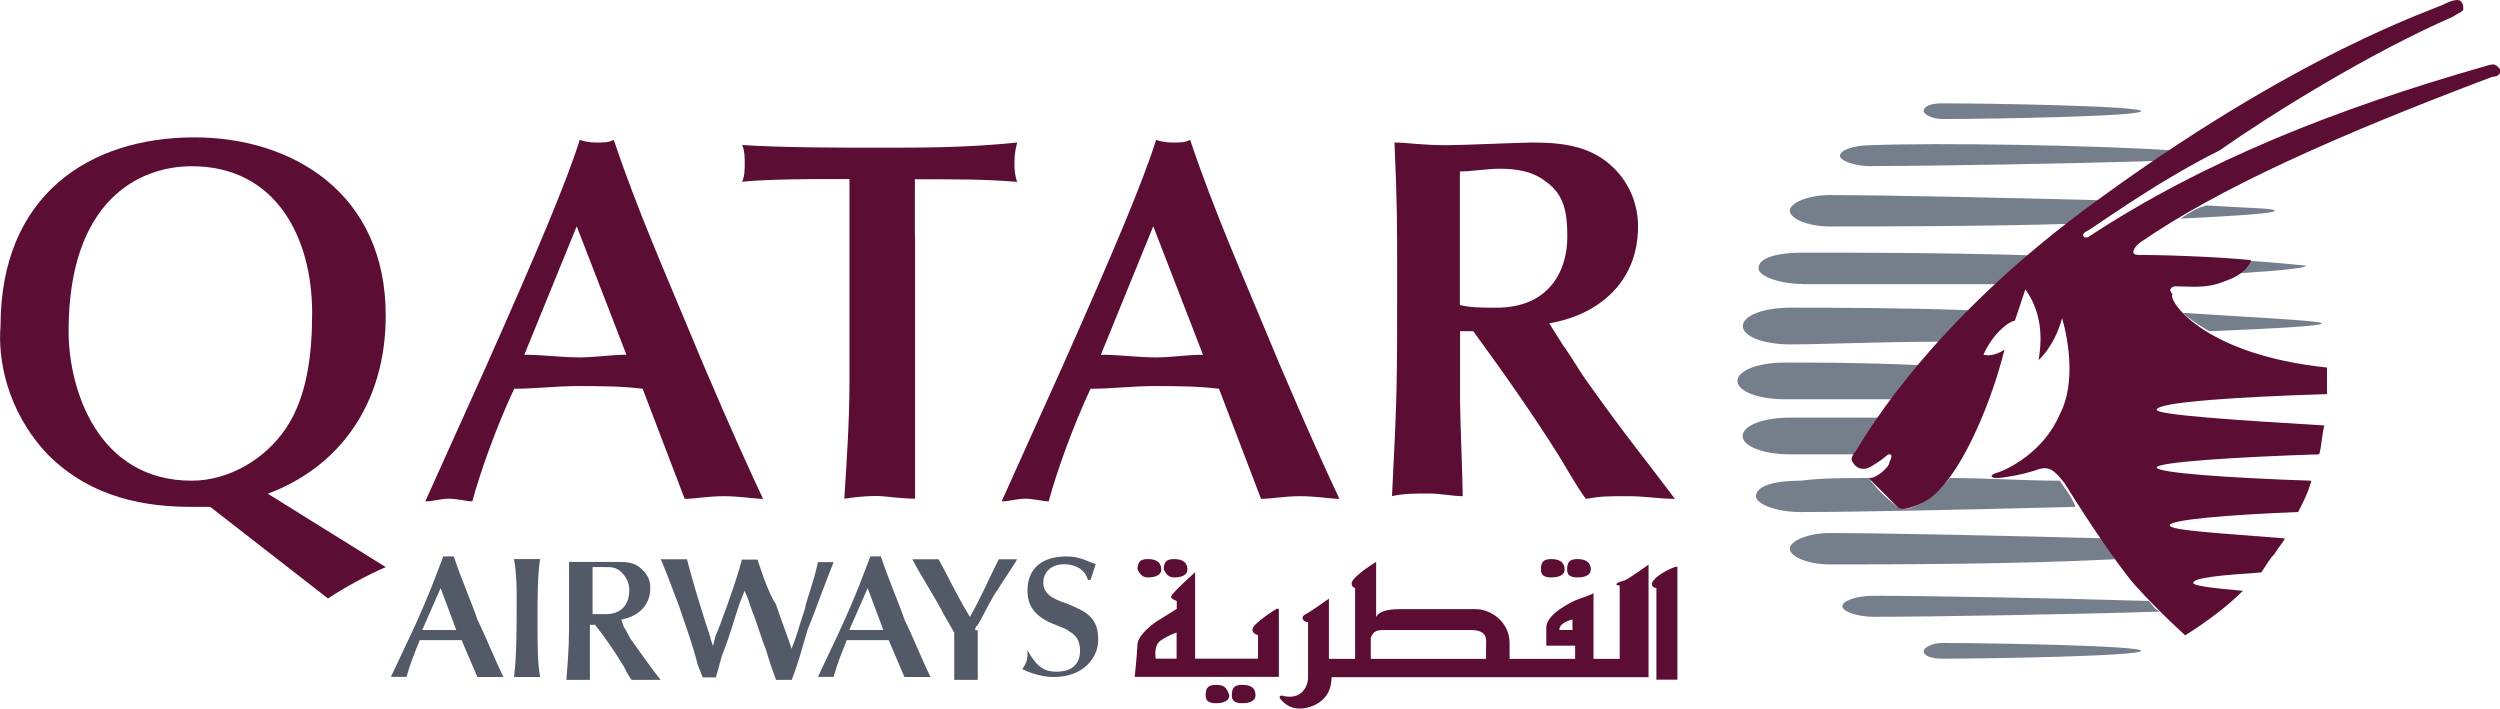
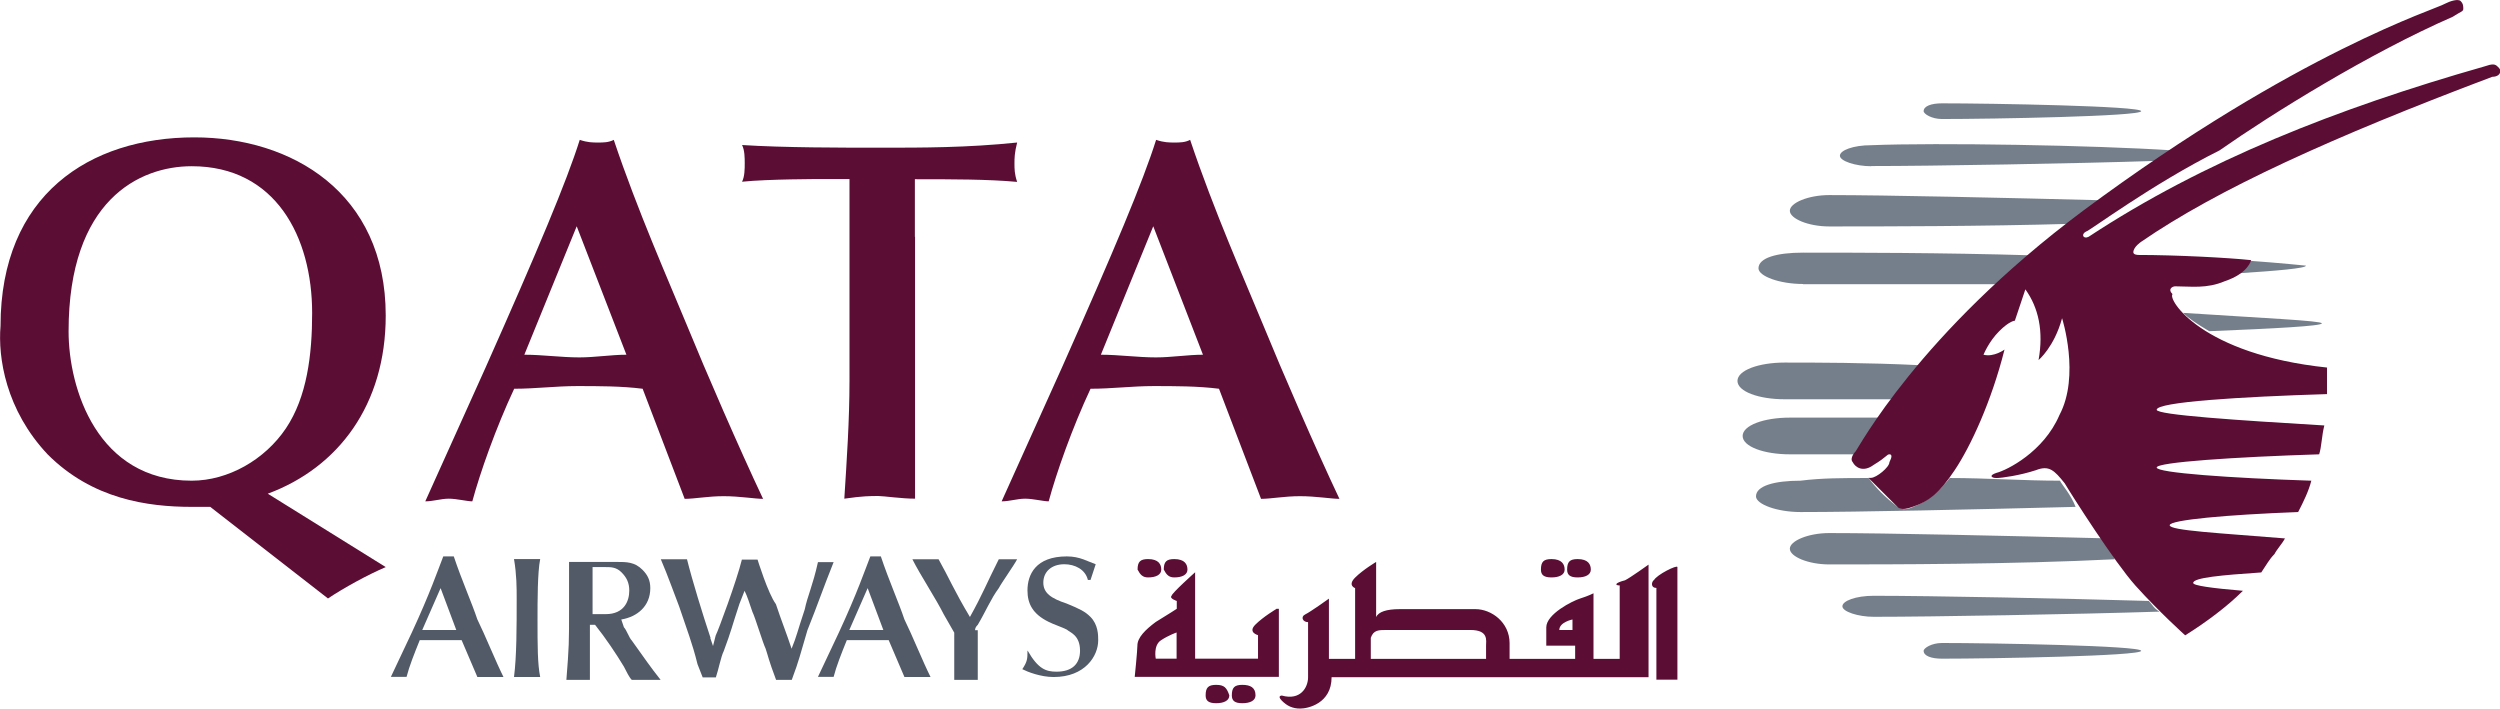
<svg xmlns="http://www.w3.org/2000/svg" id="Layer_1" viewBox="0 0 140.32 39.77">
  <defs>
    <style>.cls-1{fill:#525a68;}.cls-2{fill:#5c0d34;}.cls-3{fill:#757f8b;}</style>
  </defs>
  <path class="cls-1" d="M25.61,35.36h-1.91l1.03-2.35.88,2.35ZM26.79,38h1.47c-.44-.88-1.03-2.35-1.47-3.24-.29-.88-.88-2.21-1.32-3.53h-.59c-.29.74-.74,2.06-1.76,4.26l-1.18,2.5h.88c.15-.59.44-1.32.74-2.06h2.35l.44,1.03.44,1.03Z" />
  <path class="cls-1" d="M29,33.59c0,1.62,0,3.24-.15,4.41h1.47c-.15-.74-.15-1.76-.15-3.24,0-1.03,0-2.65.15-3.38h-1.47c.15.88.15,1.62.15,2.21" />
  <path class="cls-1" d="M34.88,34.77c.88-.15,1.62-.74,1.62-1.76,0-.44-.15-.74-.44-1.03-.44-.44-.88-.44-1.47-.44h-2.65v2.65c0,1.91,0,2.06-.15,3.97h1.32v-3.09h.29c.59.74,1.18,1.62,1.62,2.35.15.29.29.59.44.74h1.62c-.59-.74-.88-1.18-1.62-2.21-.15-.15-.29-.59-.44-.74l-.15-.44ZM33.26,31.83h.74c.29,0,.59,0,.88.29s.44.59.44,1.03c0,.59-.29,1.32-1.32,1.32h-.74v-2.65Z" />
  <path class="cls-1" d="M39.88,35.8c-.44-1.32-1.03-3.24-1.32-4.41h-1.47c.44,1.03.74,1.91,1.03,2.65.44,1.32.74,2.06,1.03,3.24l.29.74h.74c.15-.44.29-1.18.44-1.47.44-1.18.44-1.32.88-2.65l.29-.74c.15.29.29.74.44,1.18.15.29.59,1.76.74,2.06.15.44.15.59.59,1.76h.88c.44-1.18.44-1.32.88-2.79.59-1.47.88-2.35,1.47-3.82h-.88c-.29,1.32-.59,1.91-.74,2.65-.44,1.32-.44,1.47-.74,2.21-.29-.88-.59-1.62-.88-2.5-.44-.59-1.03-2.5-1.03-2.5h-.88c-.29,1.18-1.32,3.97-1.47,4.26l-.15.59-.15-.44Z" />
  <path class="cls-1" d="M49.58,35.36h-1.91l1.03-2.35.88,2.35ZM50.76,38h1.47c-.44-.88-1.03-2.35-1.47-3.24-.29-.88-.88-2.21-1.32-3.53h-.59c-.29.74-.74,2.06-1.76,4.26l-1.18,2.5h.88c.15-.59.44-1.32.74-2.06h2.35l.44,1.03.44,1.03Z" />
  <path class="cls-1" d="M54.73,35.36q0-.15.15-.29c.44-.74.74-1.47,1.18-2.06.15-.29.88-1.32,1.03-1.62h-1.03c-.74,1.47-.88,1.91-1.62,3.24-.88-1.47-1.18-2.21-1.76-3.24h-1.47c.44.88,1.32,2.21,1.76,3.09l.59,1.03v2.65h1.32v-2.79h-.15Z" />
  <path class="cls-1" d="M57.67,36.53c0,.44,0,.59-.29,1.03.29.15,1.03.44,1.76.44,1.76,0,2.5-1.18,2.5-2.06,0-.29,0-.88-.44-1.32-.29-.29-.59-.44-1.32-.74-.88-.29-1.32-.59-1.32-1.18s.44-1.03,1.18-1.03c.59,0,1.18.29,1.32.88h.15q.15-.44.29-.88c-.44-.15-.88-.44-1.62-.44-1.76,0-2.21,1.03-2.21,1.91,0,.74.29,1.32,1.18,1.76.29.15.74.29,1.03.44.15.15.74.29.74,1.18,0,.74-.44,1.18-1.32,1.18-.59,0-1.03-.15-1.62-1.18h0Z" />
  <path class="cls-2" d="M3.85,18.59c0-7.35,3.97-9.26,6.91-9.26,4.71,0,6.76,3.97,6.76,8.24,0,2.35-.29,4.71-1.47,6.47-1.18,1.76-3.24,2.94-5.29,2.94-5.29,0-6.91-5.15-6.91-8.38M18.41,33.59c.88-.59,2.21-1.32,3.24-1.76l-6.62-4.12c3.97-1.47,6.62-5,6.62-10,0-6.91-5.29-10-10.74-10C5.03,7.71.03,10.94.03,18.3c-.15,1.76.29,4.71,2.65,7.21,2.5,2.5,5.59,2.94,8.09,2.94h1.03l6.62,5.15Z" />
  <path class="cls-2" d="M35.17,19.91c-.88,0-1.76.15-2.65.15-1.03,0-2.06-.15-3.09-.15l2.94-7.21,2.79,7.21ZM38.41,28c.59,0,1.32-.15,2.21-.15s1.76.15,2.21.15c-1.32-2.79-3.24-7.21-4.26-9.71-1.03-2.5-2.79-6.47-4.12-10.44-.29.15-.59.15-.88.15s-.59,0-1.03-.15c-.74,2.35-2.35,6.18-5.29,12.79l-3.38,7.5c.44,0,.88-.15,1.32-.15s1.03.15,1.32.15c.44-1.62,1.32-4.12,2.35-6.32,1.18,0,2.35-.15,3.53-.15s2.5,0,3.68.15l1.18,3.09,1.18,3.09Z" />
  <path class="cls-2" d="M51.35,13.3v-3.24c2.06,0,4.12,0,5.74.15-.15-.44-.15-.74-.15-1.03s0-.59.15-1.18c-2.79.29-5.29.29-7.65.29-2.21,0-5.44,0-7.79-.15.15.29.15.74.15,1.03s0,.74-.15,1.03c1.47-.15,4.26-.15,4.56-.15h1.47v11.32c0,2.21-.15,4.41-.29,6.62,1.03-.15,1.47-.15,1.91-.15.29,0,1.32.15,2.06.15v-14.71Z" />
  <path class="cls-2" d="M67.53,19.91c-.88,0-1.76.15-2.65.15-1.03,0-2.06-.15-3.09-.15l2.94-7.21,2.79,7.21ZM70.76,28c.59,0,1.32-.15,2.21-.15s1.76.15,2.21.15c-1.32-2.79-3.24-7.21-4.26-9.71-1.03-2.5-2.79-6.47-4.12-10.44-.29.15-.59.15-.88.15s-.59,0-1.03-.15c-.74,2.35-2.35,6.18-5.29,12.79l-3.38,7.5c.44,0,.88-.15,1.32-.15s1.03.15,1.32.15c.44-1.62,1.32-4.12,2.35-6.32,1.18,0,2.35-.15,3.53-.15s2.5,0,3.68.15l1.18,3.09,1.18,3.09Z" />
-   <path class="cls-2" d="M86.94,18.15c2.65-.44,5-2.21,5-5.44,0-1.18-.44-2.35-1.32-3.24-1.18-1.18-2.65-1.47-4.56-1.47-.74,0-3.97.15-4.85.15-1.47,0-2.21-.15-2.94-.15.15,3.68.15,4.12.15,7.94,0,5.59,0,6.18-.29,11.91.59-.15,1.32-.15,2.06-.15s1.32.15,1.91.15c0-.74-.15-4.56-.15-5.29v-3.97h.74c1.62,2.21,3.38,4.71,4.85,7.06.44.74,1.03,1.76,1.47,2.35.88-.15,1.18-.15,2.35-.15,1.03,0,1.76.15,2.65.15-1.76-2.35-2.65-3.38-4.85-6.47-.44-.59-1.03-1.62-1.47-2.21l-.74-1.18ZM82.08,9.62c.44,0,1.47-.15,2.06-.15,1.03,0,1.91.15,2.65.74,1.03.74,1.18,1.76,1.18,3.09,0,1.91-1.03,3.97-3.97,3.97-.74,0-1.47,0-2.06-.15v-7.5h.15Z" />
  <path class="cls-3" d="M130.32,18.15c0,.15-2.65.29-6.32.44-.74-.44-1.18-.74-1.47-1.03,4.41.29,7.79.44,7.79.59" />
-   <path class="cls-3" d="M127.67,11.83c0,.15-2.21.29-5.29.44.44-.29.88-.59,1.47-.74,2.21.15,3.82.15,3.82.29" />
  <path class="cls-3" d="M104.14,25.5h-3.68c-1.47,0-2.65-.44-2.65-1.03s1.18-1.03,2.65-1.03h5c-.88,1.32-1.18,1.91-1.32,2.06h0" />
  <path class="cls-3" d="M104.88,26.83c.44.59.88,1.03,1.62,1.62,0,0,.29.29.88,0,.74-.29,1.32-.74,2.06-1.62,2.06,0,4.12.15,6.18.15.15.29.59.74.88,1.47-5.88.15-12.21.29-15.44.29-1.32,0-2.5-.44-2.5-.88,0-.59,1.03-.88,2.5-.88,1.18-.15,2.35-.15,3.82-.15h0" />
  <path class="cls-3" d="M102.67,31.68c-1.18,0-2.21-.44-2.21-.88s1.03-.88,2.21-.88c3.24,0,9.71.15,15.29.29.29.44.59.74.74,1.18-5.74.29-12.65.29-16.03.29" />
  <path class="cls-3" d="M121.2,34.33c-4.71.15-12.79.29-16.03.29-.88,0-1.76-.29-1.76-.59s.74-.59,1.76-.59c3.24,0,10.74.15,15.44.29.15.15.29.44.59.59" />
  <path class="cls-3" d="M109,36.09c2.79,0,11.18.15,11.18.44s-8.38.44-11.18.44c-.59,0-1.03-.15-1.03-.44,0-.15.44-.44,1.03-.44" />
-   <path class="cls-3" d="M109,19.18c-3.53,0-6.62.15-8.53.15-1.47,0-2.65-.44-2.65-1.03s1.18-1.03,2.65-1.03c2.35,0,6.18,0,10.29.15-.74.59-1.32,1.18-1.76,1.76" />
  <path class="cls-3" d="M126.05,14.62c2.06.15,3.38.29,3.38.29,0,.15-1.62.29-3.97.44.44-.29.59-.59.59-.74" />
  <path class="cls-3" d="M101.2,15.94c-1.32,0-2.5-.44-2.5-.88,0-.59,1.03-.88,2.5-.88,2.79,0,7.79,0,12.79.15-.59.59-1.18,1.03-1.76,1.62h-11.03" />
  <path class="cls-3" d="M116.35,12.56c-5.15.15-10.74.15-13.68.15-1.18,0-2.21-.44-2.21-.88s1.03-.88,2.21-.88c3.24,0,9.71.15,15.29.29-.29.15-.59.44-.88.59-.29.29-.59.44-.74.74" />
  <path class="cls-3" d="M105.03,9.33c-.88,0-1.76-.29-1.76-.59s.74-.59,1.76-.59c3.68-.15,12.5,0,16.91.29-.29.15-.59.44-.88.59-4.56.15-12.65.29-16.03.29" />
  <path class="cls-3" d="M100.17,22.41c-1.47,0-2.65-.44-2.65-1.03s1.18-1.03,2.65-1.03c1.76,0,4.56,0,7.65.15-.59.74-1.03,1.32-1.47,1.91-2.5,0-4.71,0-6.18,0" />
  <path class="cls-3" d="M107.97,6.24c0-.29.44-.44,1.03-.44,2.79,0,11.18.15,11.18.44s-8.38.44-11.18.44c-.59,0-1.03-.29-1.03-.44" />
  <path class="cls-2" d="M130.61,20.65v1.47c-4.85.15-9.56.44-9.56.88,0,.29,4.56.59,9.41.88-.15.59-.15,1.18-.29,1.62-4.71.15-9.12.44-9.12.74s4.12.59,8.68.74c-.15.59-.44,1.18-.74,1.76-3.97.15-7.21.44-7.21.74s2.79.44,6.47.74c-.15.29-.44.59-.59.88-.29.29-.44.59-.74,1.03-2.21.15-3.82.29-3.82.59,0,.15,1.03.29,2.79.44-.88.88-2.06,1.76-3.24,2.5,0,0-1.47-1.32-2.79-2.79-1.18-1.32-3.53-5-3.97-5.74-.59-.74-.88-1.03-1.62-.74-.88.29-1.91.44-2.21.44s-.44-.15,0-.29c.59-.15,2.65-1.18,3.53-3.24,1.18-2.21.15-5.44.15-5.44-.44,1.62-1.32,2.35-1.32,2.35.29-1.62,0-2.94-.74-3.97l-.59,1.76s-.29,0-.88.59-.88,1.32-.88,1.32c.59.15,1.18-.29,1.18-.29-.74,2.94-1.91,5.44-2.79,6.76s-1.47,1.76-2.35,2.06c-.74.29-.88,0-.88,0-.59-.59-1.03-1.03-1.62-1.62h.15c.29,0,1.03-.59,1.03-.88.15-.29.15-.44,0-.44s-.15.15-.88.59c-.59.44-1.03.15-1.18-.15-.15-.15,0-.44.15-.59s3.53-6.62,12.79-13.53C129,2.86,136.79.5,137.23.21c.29-.15.74-.29.88-.15.15.15.15.29.15.44s-.15.15-.59.44c-4.71,2.06-10.15,5.44-13.09,7.5-3.82,1.91-7.35,4.56-7.5,4.56-.29.15-.15.44.15.29,6.47-4.26,13.97-7.21,22.21-9.56.44-.15.59-.15.74,0s.15.15.15.29-.15.29-.44.29c-8.97,3.38-15.44,6.32-19.71,9.26,0,0-.44.29-.44.59,0,.15.29.15.29.15,2.06,0,5,.15,6.32.29,0,0-.15.74-1.47,1.18-1.03.44-1.91.29-2.79.29-.15,0-.44.15-.15.44-.29.29,1.62,3.38,8.68,4.12" />
  <path class="cls-2" d="M66.05,36.97h-1.18s-.15-.74.29-1.03.88-.44.88-.44v1.47ZM71.64,34.18s-.74.44-1.18.88c-.44.44.15.59.15.59v1.32h-3.53v-4.85s-1.32,1.18-1.32,1.32c-.15.15.29.29.29.29v.44s-.44.29-1.18.74c-.59.44-1.03.88-1.03,1.32,0,.29-.15,1.76-.15,1.76h8.09v-3.82h-.15ZM64.44,32.41c.44,0,.74-.15.74-.44s-.15-.59-.74-.59c-.44,0-.59.15-.59.59.15.29.29.44.59.44M65.91,32.41c.44,0,.74-.15.74-.44s-.15-.59-.74-.59c-.44,0-.59.15-.59.59.15.29.29.44.59.44M68.26,38.44c-.44,0-.59.15-.59.59,0,.29.15.44.59.44s.74-.15.74-.44c-.15-.44-.29-.59-.74-.59M69.73,38.44c-.44,0-.59.15-.59.59,0,.29.15.44.59.44s.74-.15.74-.44c0-.44-.29-.59-.74-.59M87.08,32.41c.44,0,.74-.15.74-.44s-.15-.59-.74-.59c-.44,0-.59.15-.59.59,0,.29.15.44.59.44M88.55,32.41c.44,0,.74-.15.74-.44s-.15-.59-.74-.59c-.44,0-.59.15-.59.59,0,.29.15.44.59.44M92.82,32.56c-.15.15-.15.44.15.44v5.15h1.18v-6.32c0-.15-1.18.44-1.32.74M88.26,35.36h-.74c0-.44.74-.59.74-.59v.59ZM83.41,36.24v.74h-6.47v-1.18c.15-.44.44-.44.88-.44h4.71c1.03,0,.88.59.88.88M90.91,32.86v4.12h-1.47v-3.68s-.29.15-.74.29-1.91.88-1.91,1.62v1.03h1.62v.74h-3.68v-.88c0-1.18-1.03-1.91-1.91-1.91h-4.26c-.74,0-1.18.15-1.32.44v-3.09s-.74.44-1.18.88c-.44.44,0,.59,0,.59v3.97h-1.47v-3.38s-1.03.74-1.32.88-.15.44.15.44v3.09c0,.59-.44,1.32-1.47,1.03,0,0-.29,0,0,.29s.59.44,1.03.44,1.76-.29,1.76-1.76h17.79v-6.32s-1.03.74-1.32.88c-.59.15-.59.29-.29.29" />
</svg>